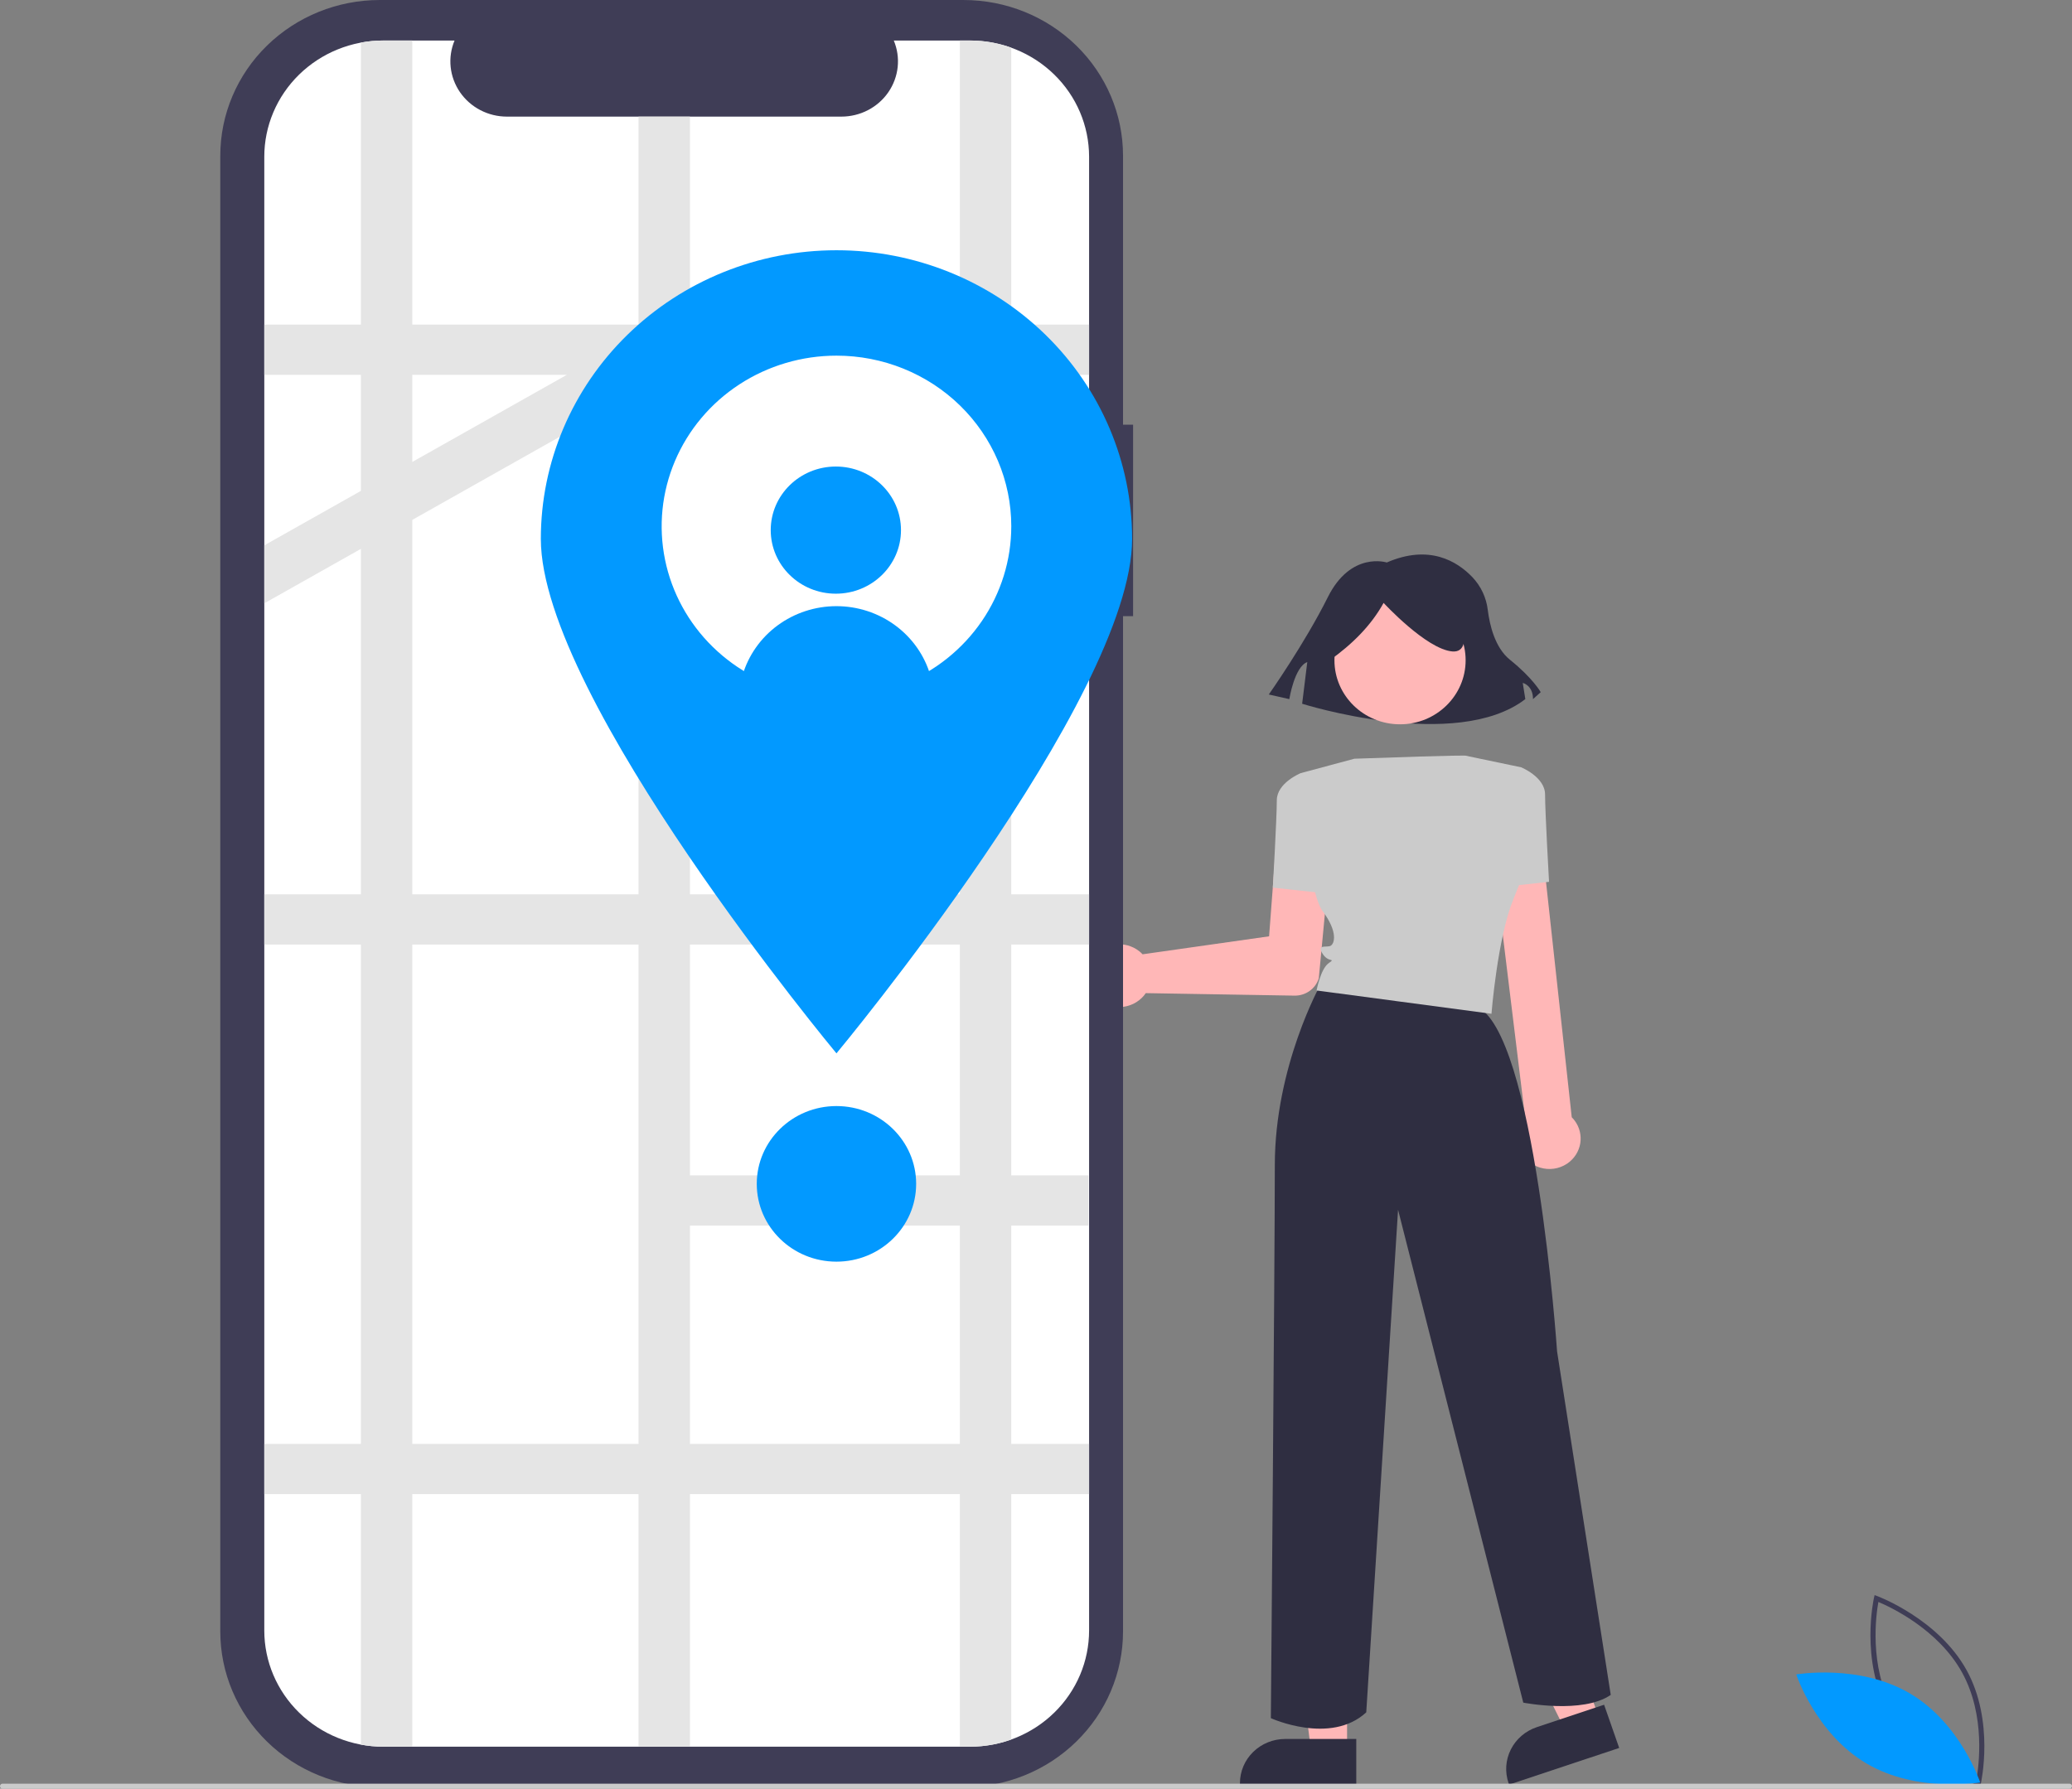
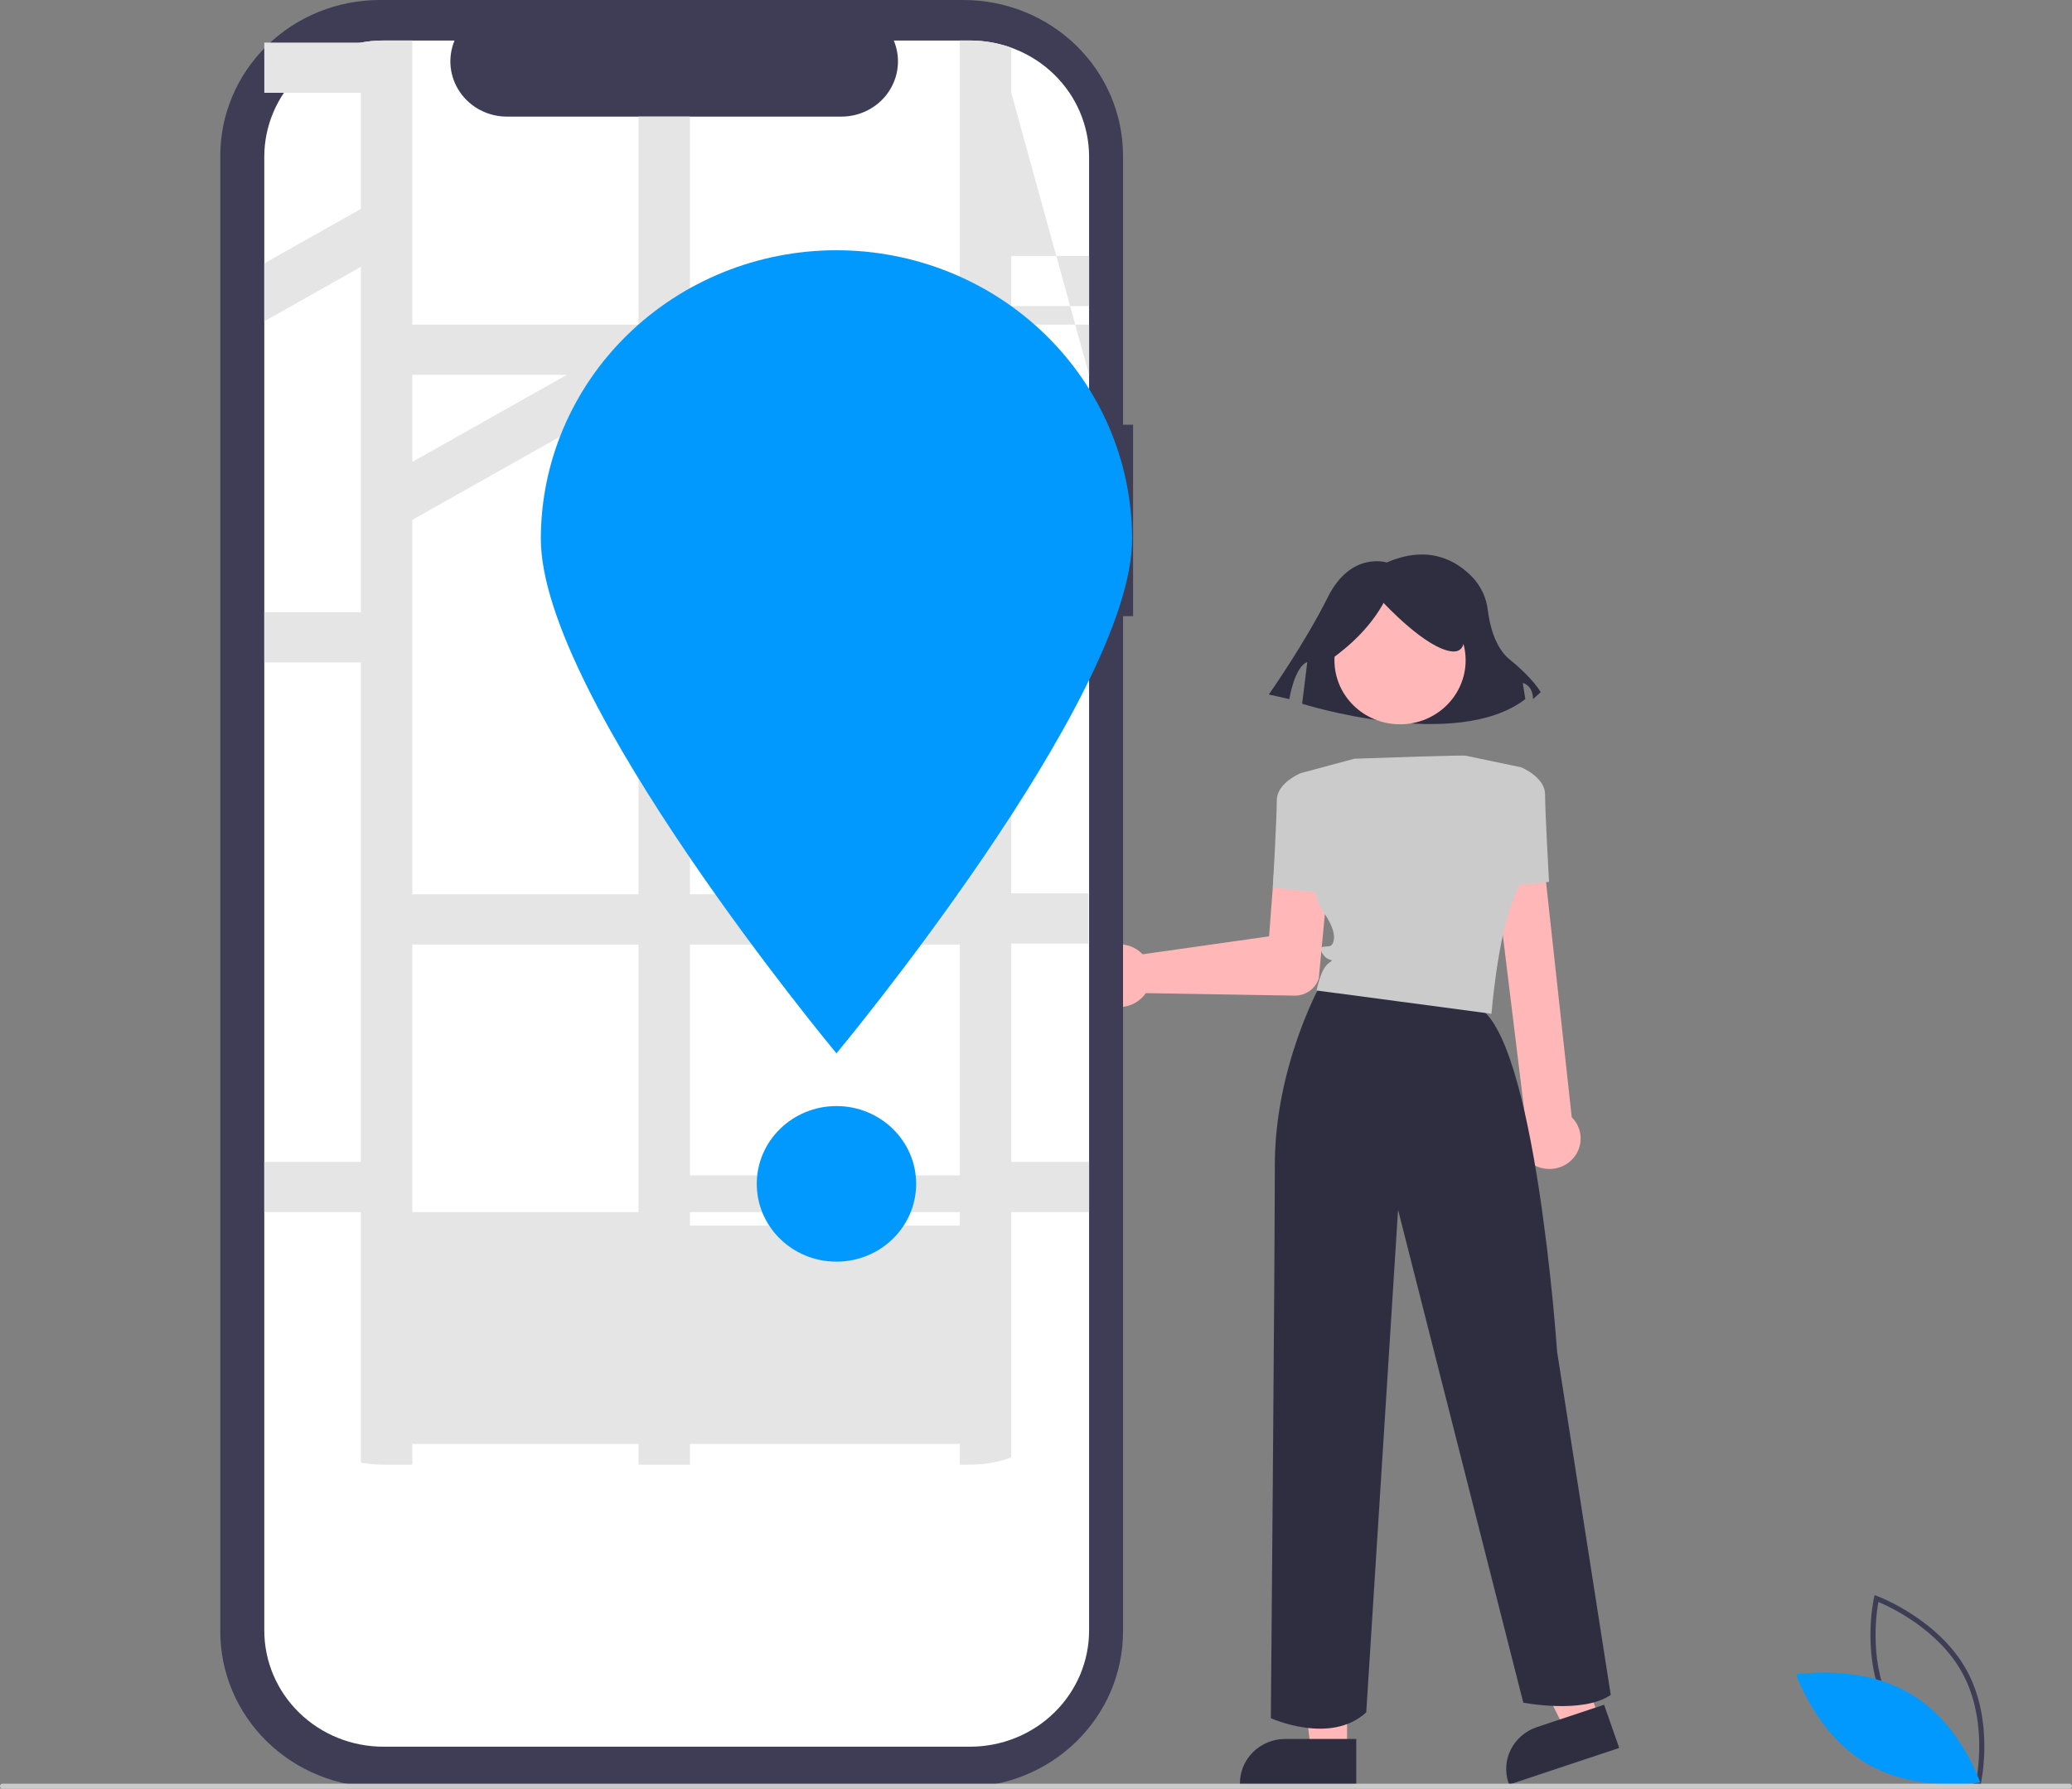
<svg xmlns="http://www.w3.org/2000/svg" fill="none" height="215" viewBox="0 0 249 215" width="249">
  <rect x="0" y="0" width="249" height="215" fill="#808080" stroke="none" />
  <clipPath id="a">
    <path d="m0 0h249v215h-249z" />
  </clipPath>
  <g clip-path="url(#a)">
    <path d="m237.969 214.714-.332-.121c-.073-.027-7.324-2.74-10.721-8.891-3.397-6.152-1.734-13.559-1.716-13.633l.078-.337.331.121c.073.027 7.324 2.74 10.721 8.891 3.398 6.152 1.734 13.559 1.717 13.633zm-10.509-9.299c2.872 5.201 8.602 7.867 10.054 8.476.276-1.519 1.142-7.664-1.727-12.86-2.87-5.196-8.602-7.866-10.055-8.476-.276 1.52-1.141 7.664 1.728 12.86z" fill="#3f3d56" />
    <path d="m229.513 203.544c6.104 3.586 8.455 10.71 8.455 10.71s-7.546 1.308-13.651-2.278-8.456-10.71-8.456-10.71 7.547-1.309 13.652 2.278z" fill="#0299ff" />
    <path d="m131.232 115.225c.296-.447.686-.827 1.143-1.117s.971-.482 1.51-.564c.538-.082 1.088-.052 1.614.088s1.015.387 1.436.725c.133.108.258.224.374.349l15.203-2.162.846-11.163c.065-.856.475-1.652 1.141-2.213.666-.561 1.533-.84 2.41-.777.877.063 1.693.464 2.267 1.115.574.65.861 1.497.796 2.353-.002.02-.003.04-.005.06l-1.482 15.664-.007.035c-.193.602-.58 1.127-1.103 1.498-.522.37-1.154.567-1.8.559l-17.882-.301c-.069.103-.144.203-.224.299-.346.411-.777.746-1.265.983-.487.238-1.021.371-1.566.393-.544.022-1.087-.069-1.593-.266-.506-.198-.964-.498-1.343-.88-.077-.077-.15-.156-.219-.238-.515-.62-.817-1.383-.862-2.18s.169-1.588.611-2.259z" fill="#ffb7b7" />
    <path d="m161.883 210.405-4.336-.001-2.063-16.331 6.4.001z" fill="#ffb7b7" />
    <path d="m162.989 214.509-13.981-.001v-.172c0-1.41.573-2.761 1.594-3.758 1.02-.996 2.404-1.556 3.848-1.556h8.539z" fill="#2f2e41" />
    <path d="m192.182 206.566-4.103 1.366-7.352-14.806 6.057-2.017z" fill="#ffb7b7" />
    <path d="m194.585 210.102-13.233 4.407-.057-.164c-.466-1.334-.37-2.794.267-4.058.636-1.265 1.761-2.231 3.127-2.687l8.082-2.691z" fill="#2f2e41" />
    <path d="m166.657 67.611s-4.316-1.392-7.09 4.175c-2.775 5.567-7.09 11.691-7.09 11.691l2.466.557s.616-3.897 2.158-4.454l-.617 5.01s18.496 5.845 26.819-.557l-.308-1.948s1.233.278 1.233 1.948l.925-.835s-.925-1.67-3.699-3.897c-1.821-1.462-2.447-4.242-2.662-5.981-.171-1.472-.817-2.852-1.845-3.941-1.844-1.929-5.204-3.98-10.29-1.769z" fill="#2f2e41" />
    <path d="m168.248 87.061c4.353 0 7.882-3.446 7.882-7.697 0-4.251-3.529-7.697-7.882-7.697-4.354 0-7.883 3.446-7.883 7.697 0 4.251 3.529 7.697 7.883 7.697z" fill="#ffb7b7" />
    <path d="m157.738 93.399-1.433-.467s-2.866 1.166-2.866 3.265-.478 10.496-.478 10.496l6.449.7z" fill="#cbcbcb" />
    <path d="m183.39 139.278c-.595-.651-.93-1.488-.946-2.359-.016-.872.29-1.72.86-2.391l-4.023-32.901c-.039-.776.238-1.535.771-2.112.534-.576 1.28-.922 2.074-.963.795-.04 1.573.23 2.164.749.591.52.947 1.247.99 2.023 0 .011.001.021.001.032l3.6 32.937c.13.128.25.265.359.411.289.39.496.831.61 1.299s.133.954.055 1.429c-.079.475-.252.93-.51 1.34-.259.409-.597.765-.996 1.047-.042.029-.084.058-.126.085-.462.299-.986.494-1.535.572-.549.077-1.108.035-1.638-.124-.662-.196-1.254-.568-1.71-1.075z" fill="#ffb7b7" />
    <path d="m179.705 106.694 6.449-.7s-.477-8.396-.477-10.496-2.867-3.265-2.867-3.265l-1.433.467z" fill="#cbcbcb" />
    <path d="m158.694 118.344s-5.494 9.809-5.494 21.704-.477 66.474-.477 66.474 7.166 3.266 11.465-.699l3.822-60.41 15.048 59.243s7.166 1.4 10.51-.933l-6.449-41.284s-2.628-38.718-9.793-41.517c-7.166-2.799-18.632-2.578-18.632-2.578z" fill="#2f2e41" />
    <path d="m159.73 79.413c2.79-1.972 5.049-4.243 6.543-6.945 0 0 5.121 5.556 8.251 5.834 3.129.278.284-6.667.284-6.667l-5.69-1.389-5.405.556-4.268 2.778z" fill="#2f2e41" />
    <path d="m176.13 90.833s.228-.119-13.375.365l-5.694 1.531-.756.203s.716 13.995 2.627 16.561c1.911 2.565 1.433 3.965.956 4.198-.478.233-1.672-.233-.956.933.717 1.166 1.672.467.717 1.166-.956.7-1.433 3.266-1.433 3.266l21.02 2.799s.716-9.097 2.627-13.762 2.389-6.531 2.389-6.531l-1.434-9.329z" fill="#cbcbcb" />
    <path d="m136.167 51.049h-1.208v-32.334c0-4.963-2.02-9.723-5.614-13.233s-8.469-5.481-13.552-5.481h-70.155c-5.083-0-9.958 1.972-13.552 5.481-3.594 3.51-5.613 8.27-5.613 13.233v177.389c0 4.964 2.019 9.724 5.613 13.233 3.594 3.51 8.469 5.482 13.552 5.482h70.155c2.517 0 5.009-.484 7.335-1.425 2.325-.94 4.438-2.319 6.217-4.057 1.78-1.737 3.192-3.8 4.155-6.071.963-2.27 1.459-4.704 1.459-7.161v-122.039h1.208z" fill="#3f3d56" />
    <path d="m130.88 18.846v177.128c.001 1.834-.367 3.65-1.084 5.345-.717 1.694-1.769 3.235-3.096 4.532-1.326 1.298-2.902 2.328-4.636 3.031-1.734.704-3.594 1.066-5.472 1.068h-70.517c-3.793.003-7.432-1.466-10.117-4.084-2.684-2.617-4.194-6.168-4.196-9.872v-177.148c-.001-1.834.367-3.65 1.085-5.345.718-1.695 1.77-3.235 3.097-4.533 1.327-1.298 2.903-2.328 4.638-3.031 1.735-.703 3.594-1.066 5.473-1.067h8.572c-.421 1.008-.582 2.102-.468 3.185.114 1.083.499 2.122 1.121 3.026.622.904 1.462 1.644 2.446 2.156s2.082.78 3.197.779h40.192c1.115 0 2.213-.268 3.197-.779s1.824-1.252 2.446-2.156c.622-.904 1.007-1.943 1.121-3.026.114-1.083-.047-2.177-.468-3.185h9.157c3.793-.003 7.431 1.465 10.115 4.081 2.685 2.616 4.194 6.167 4.198 9.87v.025z" fill="#fff" />
-     <path d="m130.88 45.051v-6.033h-9.352v-33.286c-1.588-.573-3.268-.865-4.961-.863h-1.217v34.148h-32.438v-25.002h-6.179v25.002h-27.186v-34.148h-3.472c-.908-.001-1.815.082-2.706.25v33.898h-11.607v6.033h11.607v13.955l-11.606 6.543v6.968l11.606-6.543v41.521h-11.607v6.033h11.607v60.031h-11.607v6.034h11.607v30.106c.892.168 1.798.251 2.706.25h3.472v-30.356h27.186v30.356h6.179v-30.356h32.438v30.356h1.217c1.693.002 3.373-.29 4.961-.863v-29.493h9.352v-6.034h-9.352v-26.244h9.268v-6.034h-9.268v-27.753h9.352v-6.033h-9.352v-36.803h9.352v-6.033h-9.352v-19.608zm-62.757 0h-0l-18.576 10.474-0.0 0v-10.474zm-18.576 17.439h0l27.186-15.328v60.333h-27.186zm0 111.069v-60.031h27.186v60.031zm65.803 0h-32.438v-26.244h32.438zm0-32.278h-32.438v-27.753h32.438zm0-33.786h-32.438v-36.803h32.438zm0-42.837h-32.438v-19.608h32.438z" fill="#e5e5e5" />
+     <path d="m130.88 45.051v-6.033h-9.352v-33.286c-1.588-.573-3.268-.865-4.961-.863h-1.217v34.148h-32.438v-25.002h-6.179v25.002h-27.186v-34.148h-3.472c-.908-.001-1.815.082-2.706.25h-11.607v6.033h11.607v13.955l-11.606 6.543v6.968l11.606-6.543v41.521h-11.607v6.033h11.607v60.031h-11.607v6.034h11.607v30.106c.892.168 1.798.251 2.706.25h3.472v-30.356h27.186v30.356h6.179v-30.356h32.438v30.356h1.217c1.693.002 3.373-.29 4.961-.863v-29.493h9.352v-6.034h-9.352v-26.244h9.268v-6.034h-9.268v-27.753h9.352v-6.033h-9.352v-36.803h9.352v-6.033h-9.352v-19.608zm-62.757 0h-0l-18.576 10.474-0.0 0v-10.474zm-18.576 17.439h0l27.186-15.328v60.333h-27.186zm0 111.069v-60.031h27.186v60.031zm65.803 0h-32.438v-26.244h32.438zm0-32.278h-32.438v-27.753h32.438zm0-33.786h-32.438v-36.803h32.438zm0-42.837h-32.438v-19.608h32.438z" fill="#e5e5e5" />
    <path d="m136.049 64.771c0 19.16-35.528 61.841-35.528 61.841s-35.527-42.681-35.527-61.841c0-9.201 3.743-18.025 10.406-24.53 6.663-6.506 15.699-10.161 25.121-10.161 9.423 0 18.459 3.655 25.122 10.161s10.406 15.33 10.406 24.53z" fill="#0299ff" />
-     <path d="m121.529 63.263c0 4.057-1.233 8.023-3.541 11.396s-5.589 6.003-9.428 7.555c-3.838 1.553-8.062 1.959-12.137 1.167-4.075-.791-7.818-2.745-10.756-5.614-2.938-2.869-4.939-6.524-5.749-10.503-.81-3.979-.395-8.104 1.196-11.852s4.283-6.952 7.737-9.206c3.455-2.254 7.516-3.457 11.671-3.457 2.758-.001 5.488.528 8.036 1.557 2.548 1.029 4.864 2.538 6.815 4.442 1.95 1.903 3.498 4.163 4.555 6.65 1.056 2.487 1.6 5.153 1.602 7.846z" fill="#fff" />
    <g fill="#0299ff">
      <path d="m100.447 71.361c4.323 0 7.827-3.421 7.827-7.642 0-4.221-3.504-7.642-7.827-7.642-4.322 0-7.826 3.421-7.826 7.642 0 4.221 3.504 7.642 7.826 7.642z" />
      <path d="m111.806 81.173c-3.374 2.095-7.289 3.207-11.287 3.207-3.998-.001-7.913-1.114-11.287-3.21.702-2.394 2.183-4.501 4.219-6 2.037-1.499 4.518-2.31 7.068-2.31 2.551 0 5.032.812 7.068 2.312 2.037 1.5 3.517 3.607 4.218 6.001z" />
      <path d="m100.52 151.65c5.289 0 9.577-4.186 9.577-9.351s-4.288-9.352-9.577-9.352c-5.289 0-9.577 4.187-9.577 9.352s4.288 9.351 9.577 9.351z" />
    </g>
    <path d="m248.691 215h-248.382c-.082 0-.161-.032-.218-.089-.058-.056-.09-.133-.09-.213s.033-.157.09-.213c.058-.057.137-.089.218-.089h248.382c.082 0 .161.032.219.089.057.056.09.133.09.213s-.033.157-.09.213c-.058.057-.137.089-.219.089z" fill="#cbcbcb" />
  </g>
</svg>